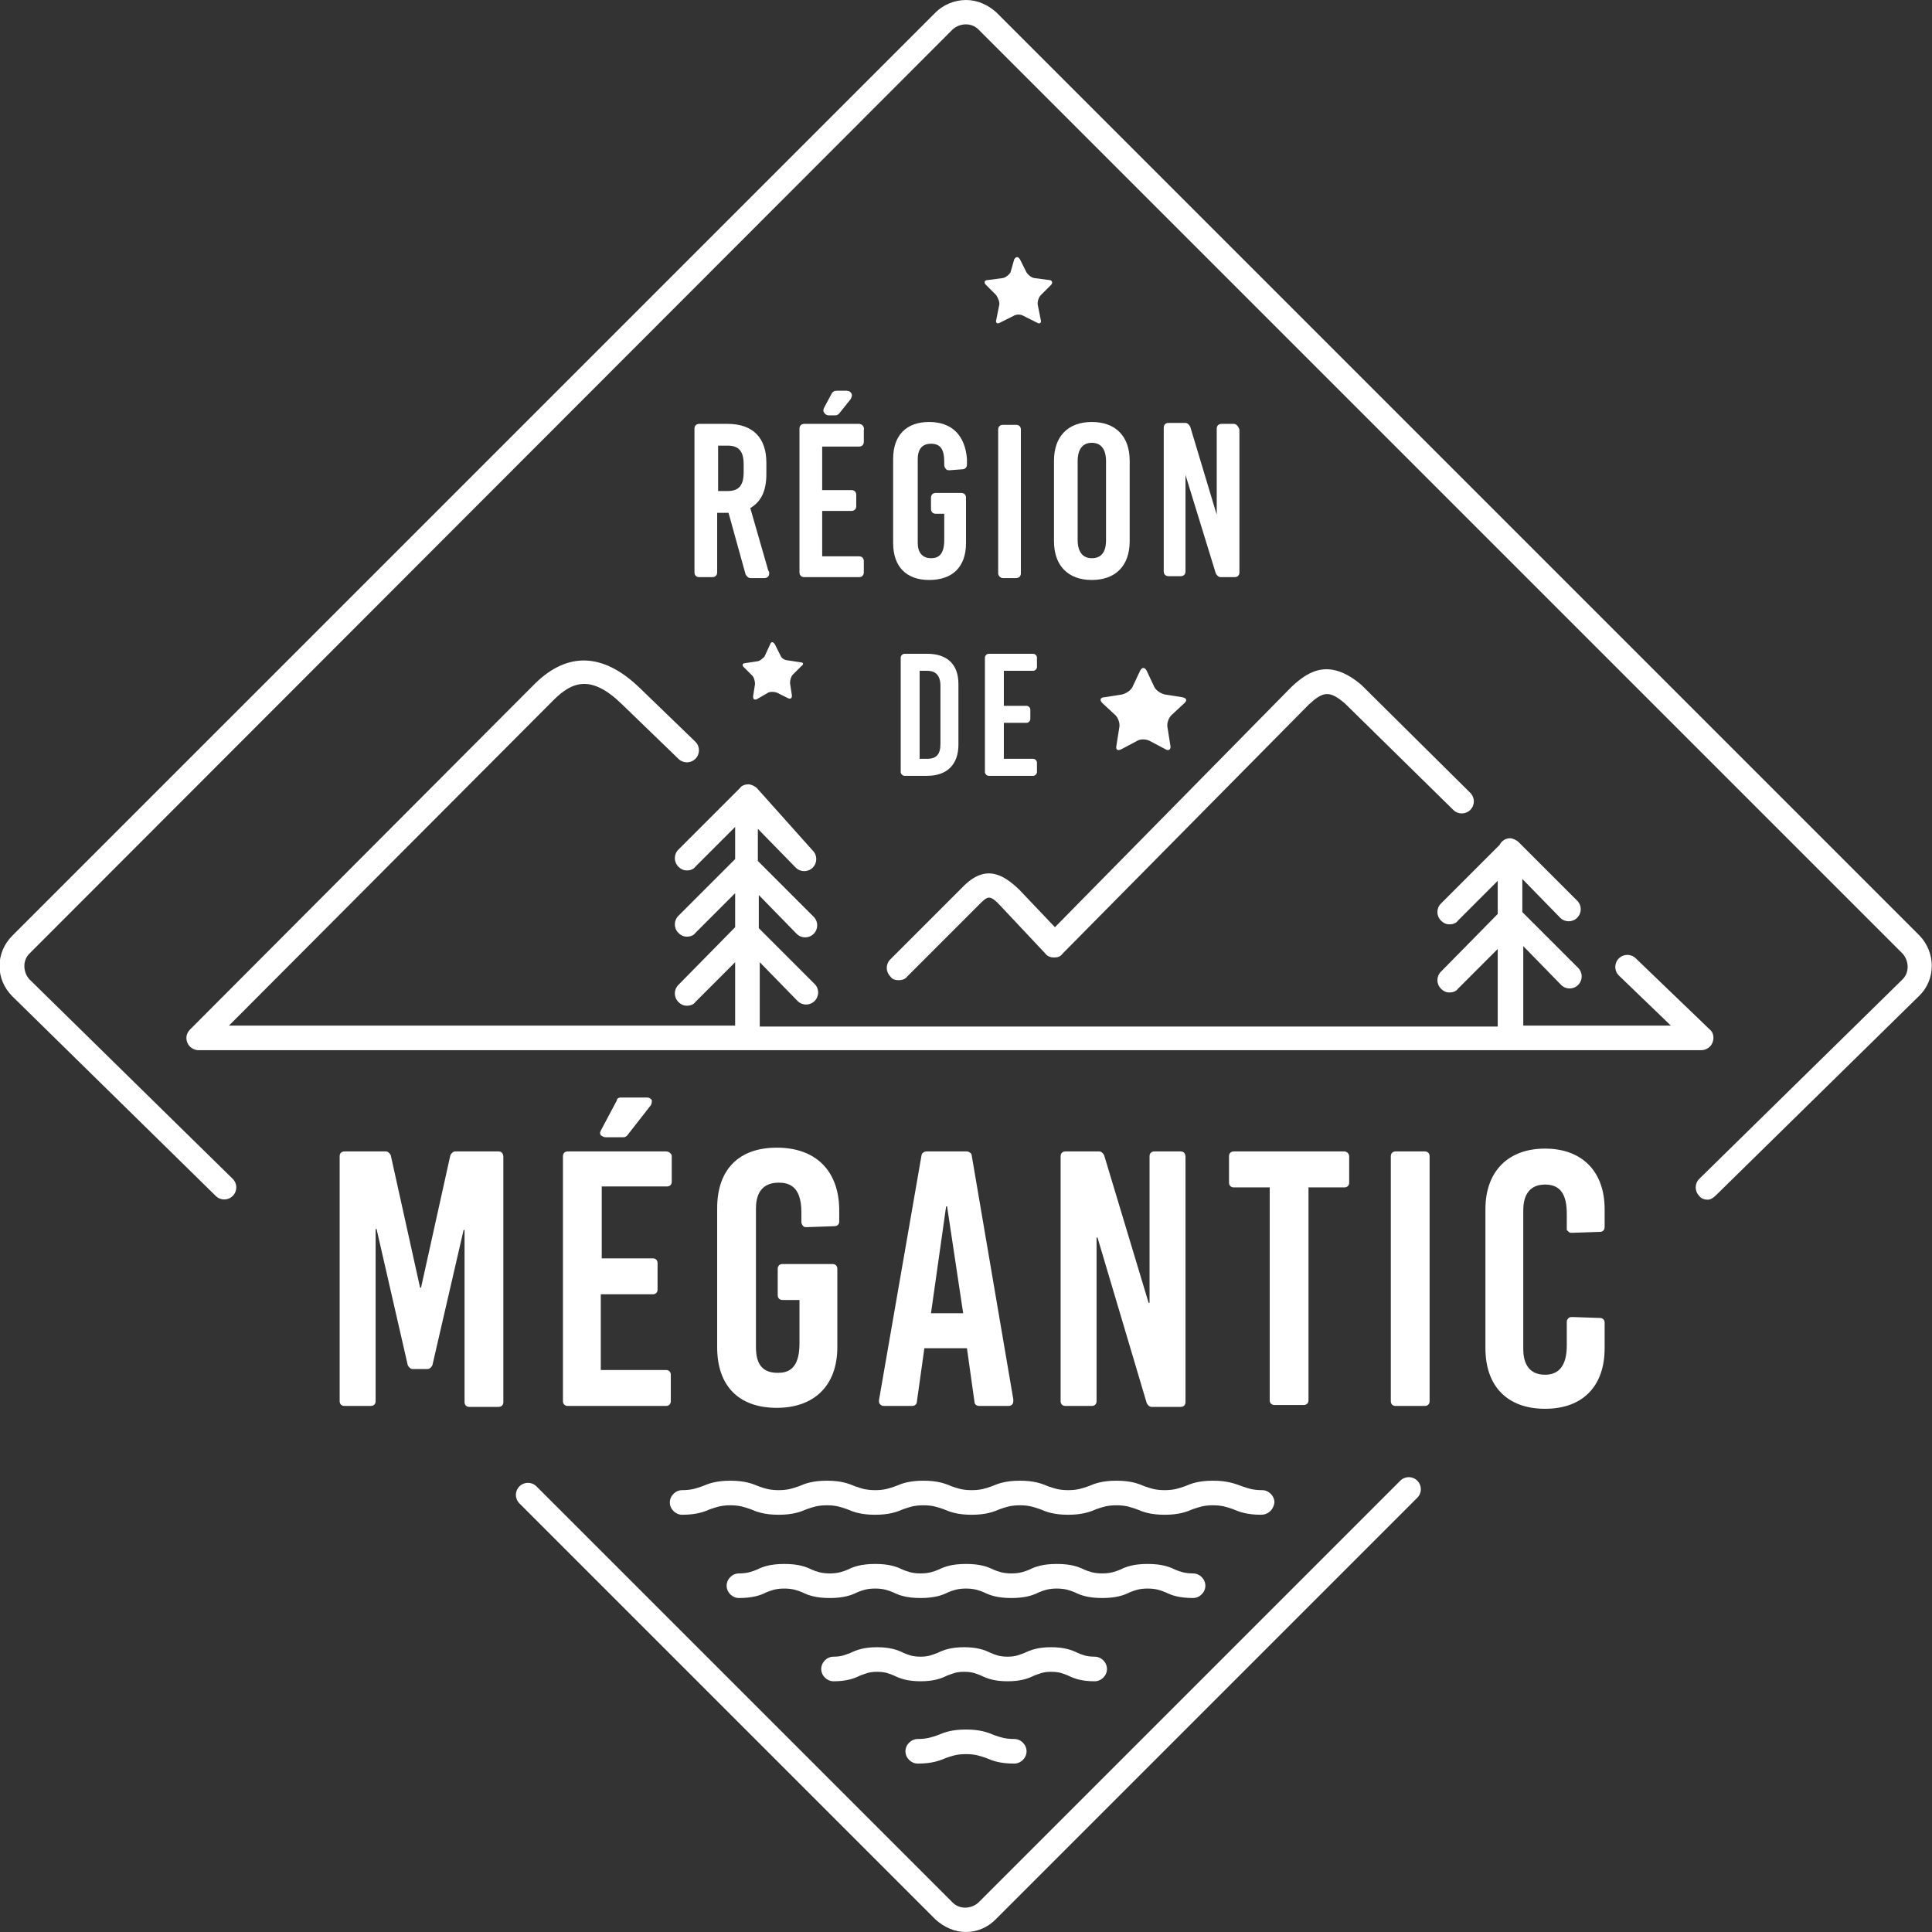
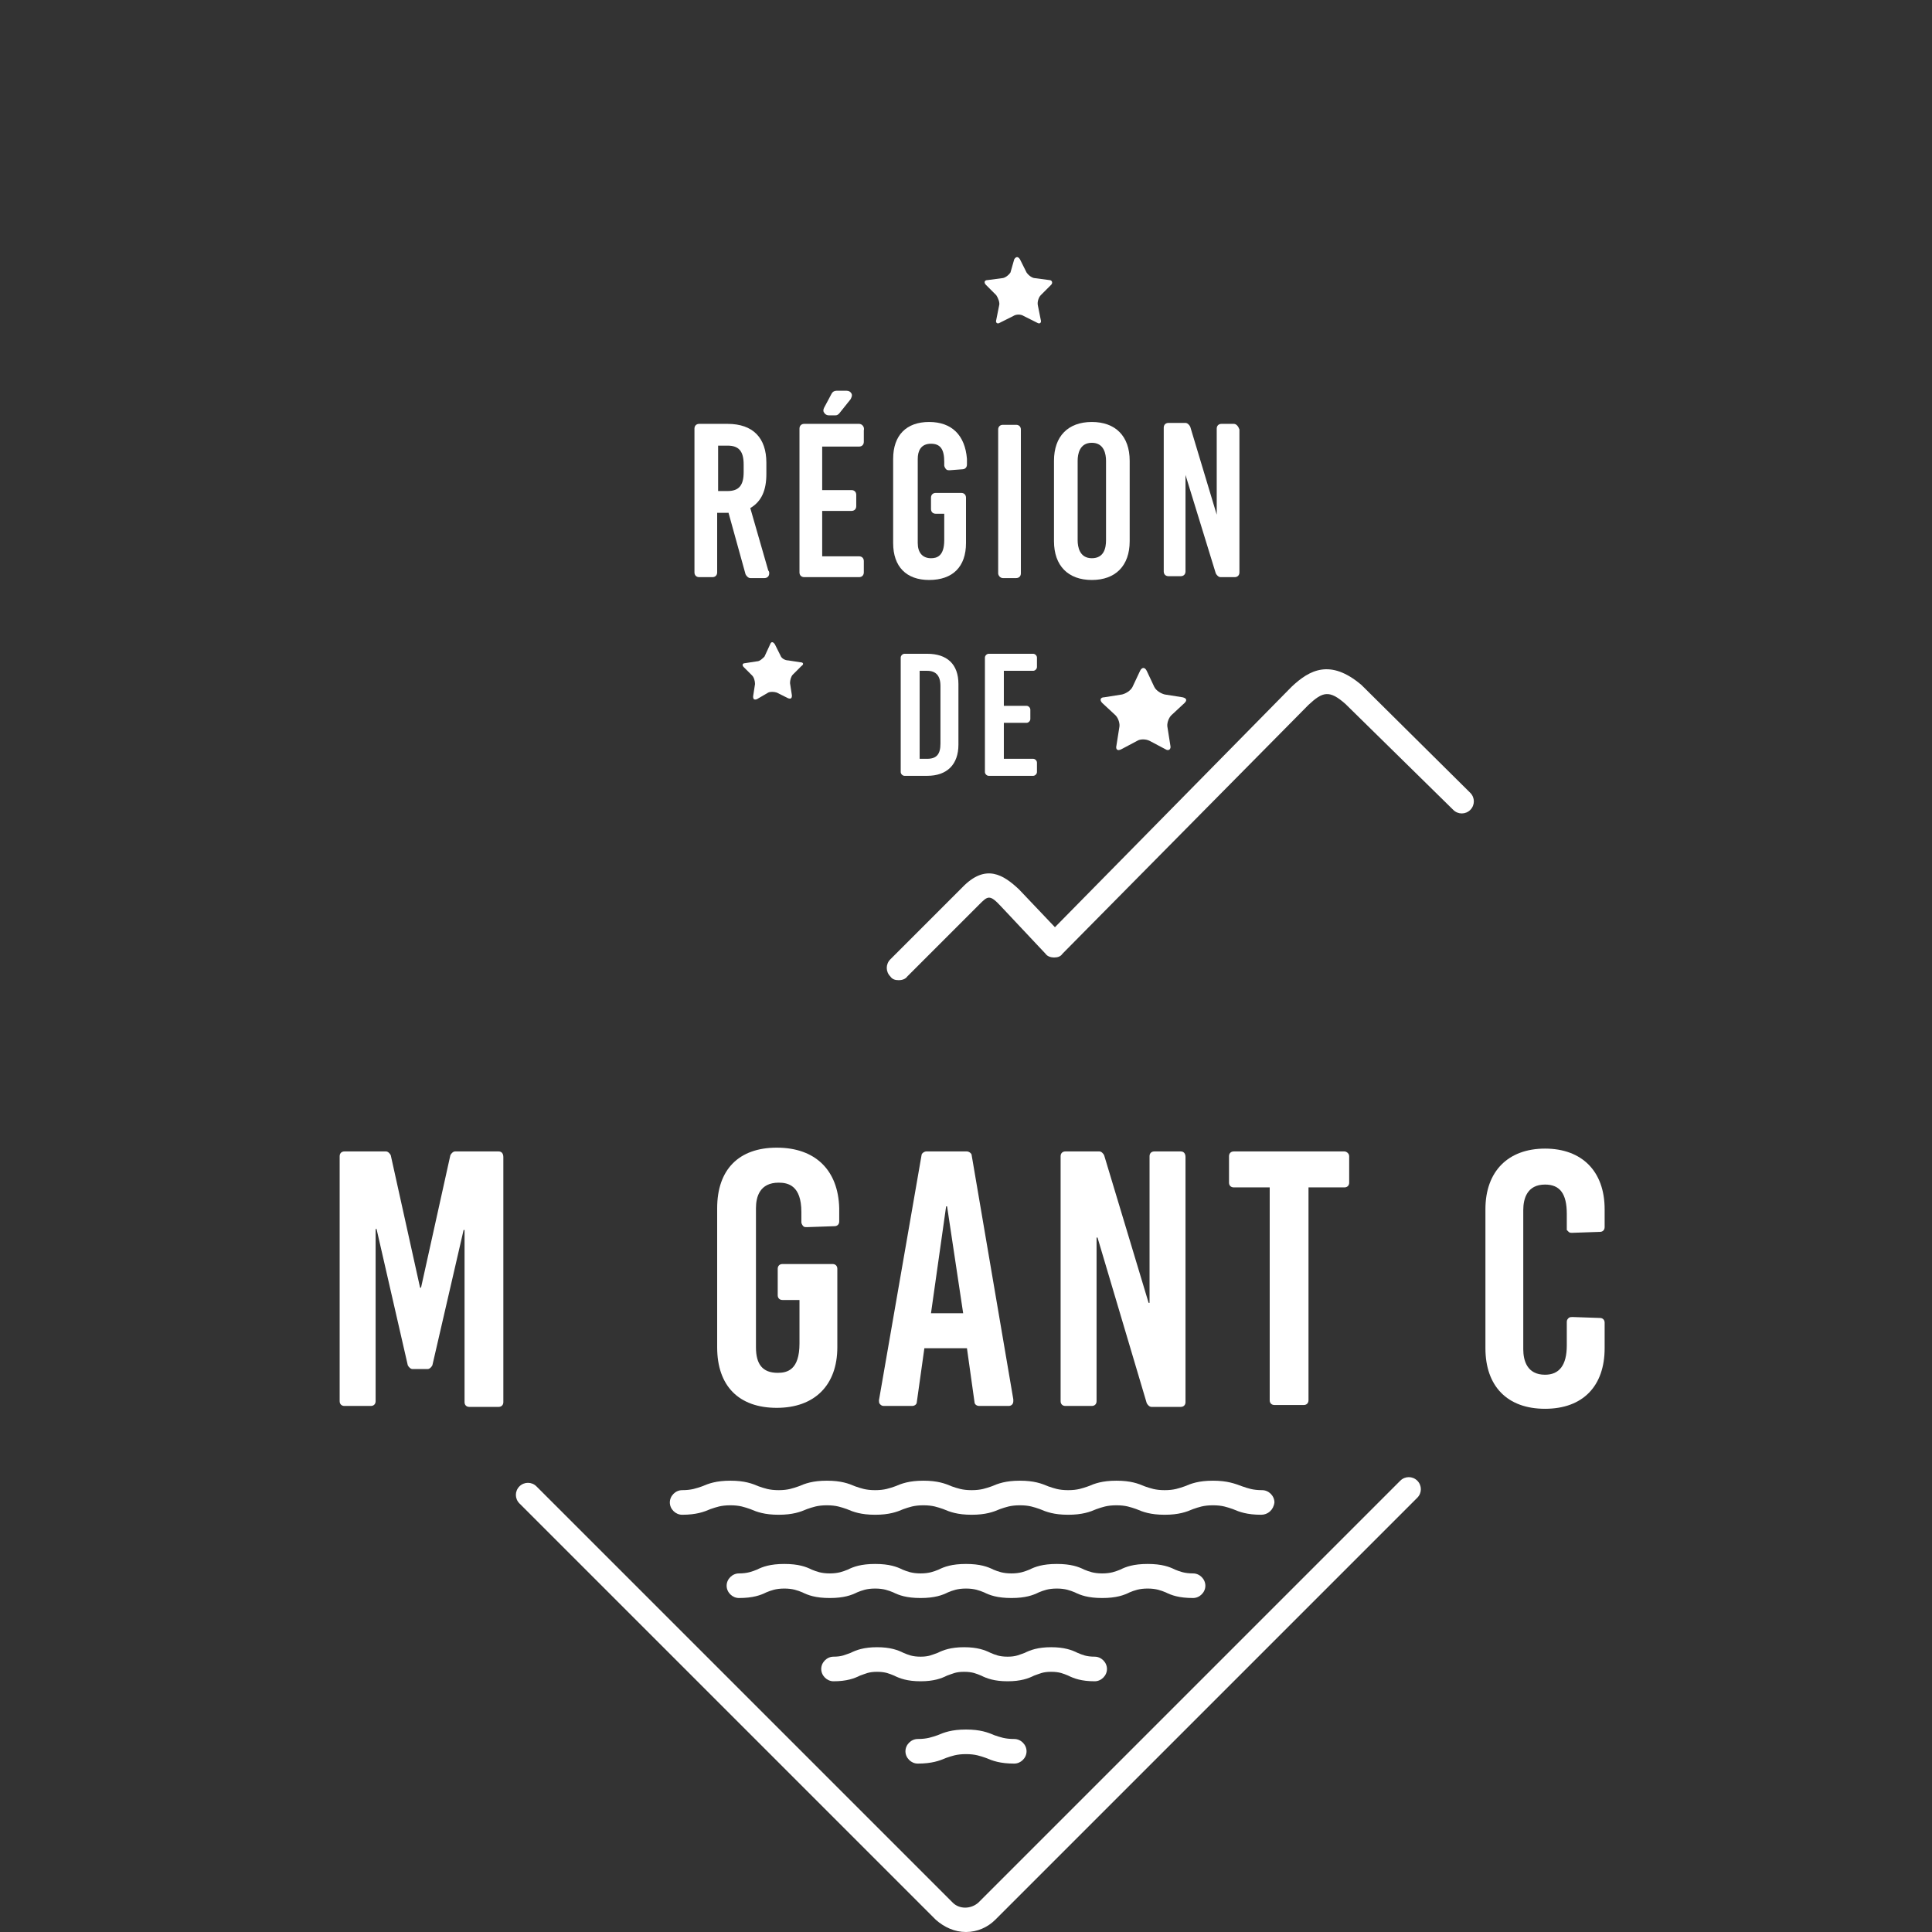
<svg xmlns="http://www.w3.org/2000/svg" version="1.1" id="Calque_1" x="0px" y="0px" viewBox="0 0 204.2 204.2" style="enable-background:new 0 0 204.2 204.2;" xml:space="preserve">
  <rect x="0" y="0" width="204.2" height="204.2" fill="#333333" stroke="none" />
  <style type="text/css">
	.st0{fill:#FFFFFF;}
</style>
  <g>
    <g>
      <g>
        <path class="st0" d="M52.7,121.7h-4.6c-0.2,0-0.4,0.2-0.5,0.4l-3.1,14l-0.1,0l-3.1-14c-0.1-0.2-0.3-0.4-0.5-0.4h-4.4     c-0.3,0-0.5,0.2-0.5,0.5v25.9c0,0.3,0.2,0.5,0.5,0.5h2.8c0.3,0,0.5-0.2,0.5-0.5l0-18.1l0-0.1h0.1l3.3,14.4     c0.1,0.2,0.3,0.4,0.5,0.4h1.6c0.2,0,0.4-0.2,0.5-0.4L49,130l0,0h0.1v18.2c0,0.3,0.2,0.5,0.5,0.5h3.1c0.3,0,0.5-0.2,0.5-0.5v-25.9     C53.2,121.9,53,121.7,52.7,121.7z" />
-         <path class="st0" d="M64,120.2h1.9c0.2,0,0.3-0.1,0.4-0.2l2.5-3.2c0.1-0.2,0.1-0.4,0.1-0.5c-0.1-0.2-0.3-0.3-0.5-0.3h-2.8     c-0.2,0-0.4,0.1-0.4,0.3l-1.7,3.2c-0.1,0.2-0.1,0.3,0,0.5C63.7,120.1,63.8,120.2,64,120.2z" />
-         <path class="st0" d="M70.4,121.7H60c-0.3,0-0.5,0.2-0.5,0.5v25.9c0,0.3,0.2,0.5,0.5,0.5h10.4c0.3,0,0.5-0.2,0.5-0.5v-2.8     c0-0.3-0.2-0.5-0.5-0.5h-6.9v-8H69c0.3,0,0.5-0.2,0.5-0.5v-2.8c0-0.3-0.2-0.5-0.5-0.5h-5.4v-7.6h6.9c0.3,0,0.5-0.2,0.5-0.5v-2.8     C70.9,121.9,70.7,121.7,70.4,121.7z" />
        <path class="st0" d="M82.1,121.3c-4,0-6.3,2.3-6.3,6.4v14.7c0,4.1,2.3,6.4,6.3,6.4c4,0,6.4-2.4,6.4-6.4v-8.3     c0-0.3-0.2-0.5-0.5-0.5h-5.3c-0.3,0-0.5,0.2-0.5,0.5v2.8c0,0.3,0.2,0.5,0.5,0.5h1.8v4.6c0,2.8-1.3,3.1-2.3,3.1     c-1.6,0-2.3-0.9-2.3-2.7v-14.7c0-1.2,0.4-2.7,2.4-2.7c1,0,2.4,0.3,2.4,3.1v1.1c0,0.1,0.1,0.3,0.2,0.4c0.1,0.1,0.2,0.1,0.4,0.1     l2.9-0.1c0.3,0,0.5-0.2,0.5-0.5v-1.4C88.6,123.7,86.2,121.3,82.1,121.3z" />
        <path class="st0" d="M102.7,122.1c0-0.2-0.3-0.4-0.5-0.4h-4.3c-0.2,0-0.5,0.2-0.5,0.4L92.9,148c0,0.1,0,0.3,0.1,0.4     c0.1,0.1,0.2,0.2,0.4,0.2h3c0.3,0,0.5-0.2,0.5-0.4l0.8-5.7h4.5l0.8,5.7c0,0.2,0.2,0.4,0.5,0.4h3.1c0,0,0,0,0,0     c0.3,0,0.5-0.2,0.5-0.5c0-0.1,0-0.1,0-0.2L102.7,122.1z M100.1,127.5l1.7,11.3h-3.4l1.6-11.3H100.1z" />
        <path class="st0" d="M124.8,121.7H122c-0.3,0-0.5,0.2-0.5,0.5l0,15.4l0,0.1h-0.1l-4.7-15.6c-0.1-0.2-0.3-0.4-0.5-0.4h-3.6     c-0.3,0-0.5,0.2-0.5,0.5v25.9c0,0.3,0.2,0.5,0.5,0.5h2.8c0.3,0,0.5-0.2,0.5-0.5l0-17.2l0-0.1h0.1l5.2,17.5     c0.1,0.2,0.3,0.4,0.5,0.4h3.1c0.3,0,0.5-0.2,0.5-0.5v-25.9C125.3,121.9,125.1,121.7,124.8,121.7z" />
        <path class="st0" d="M142.1,121.7h-11.7c-0.3,0-0.5,0.2-0.5,0.5v2.8c0,0.3,0.2,0.5,0.5,0.5h3.8v22.5c0,0.3,0.2,0.5,0.5,0.5h3.1     c0.3,0,0.5-0.2,0.5-0.5v-22.5h3.8c0.3,0,0.5-0.2,0.5-0.5v-2.8C142.6,121.9,142.3,121.7,142.1,121.7z" />
-         <path class="st0" d="M150.6,121.7h-3.1c-0.3,0-0.5,0.2-0.5,0.5v25.9c0,0.3,0.2,0.5,0.5,0.5h3.1c0.3,0,0.5-0.2,0.5-0.5v-25.9     C151.1,121.9,150.9,121.7,150.6,121.7z" />
        <path class="st0" d="M165.8,130.2c0.1,0.1,0.2,0.1,0.4,0.1l2.9-0.1c0.3,0,0.5-0.2,0.5-0.5v-1.9c0-4-2.4-6.4-6.3-6.4     c-3.9,0-6.3,2.4-6.3,6.4v14.7c0,4,2.3,6.4,6.3,6.4c4,0,6.3-2.4,6.3-6.4v-2.7c0-0.3-0.2-0.5-0.5-0.5l-2.9-0.1     c-0.1,0-0.3,0-0.4,0.1c-0.1,0.1-0.2,0.2-0.2,0.4v2.5c0,2.1-0.8,3.1-2.3,3.1c-1.9,0-2.3-1.5-2.3-2.7v-14.7c0-1.2,0.4-2.7,2.3-2.7     c1.6,0,2.3,1,2.3,3.1v1.7C165.6,130,165.7,130.1,165.8,130.2z" />
      </g>
      <g>
        <path class="st0" d="M79.3,53.7c1.2-0.7,1.7-1.9,1.7-3.6v-1.2c0-2.6-1.4-4.1-4.1-4.1h-3c-0.3,0-0.5,0.2-0.5,0.5v15.2     c0,0.3,0.2,0.5,0.5,0.5h1.4c0.3,0,0.5-0.2,0.5-0.5v-6.3H77l1.8,6.5c0.1,0.2,0.3,0.4,0.5,0.4h1.5c0,0,0,0,0,0     c0.3,0,0.5-0.2,0.5-0.5c0-0.1,0-0.2-0.1-0.3L79.3,53.7z M75.9,47.1h1c1.2,0,1.7,0.6,1.7,2v0.8c0,1.4-0.5,2-1.7,2h-1V47.1z" />
        <path class="st0" d="M87.6,43.9h0.7c0.2,0,0.3-0.1,0.4-0.2l1.2-1.5c0.1-0.2,0.2-0.4,0.1-0.6c-0.1-0.2-0.3-0.3-0.5-0.3h-1.1     c-0.2,0-0.4,0.1-0.5,0.3l-0.8,1.5c-0.1,0.2-0.1,0.4,0,0.5C87.2,43.8,87.4,43.9,87.6,43.9z" />
        <path class="st0" d="M90.8,44.8H85c-0.3,0-0.5,0.2-0.5,0.5v15.2c0,0.3,0.2,0.5,0.5,0.5h5.8c0.3,0,0.5-0.2,0.5-0.5v-1.2     c0-0.3-0.2-0.5-0.5-0.5h-3.9V54H90c0.3,0,0.5-0.2,0.5-0.5v-1.2c0-0.3-0.2-0.5-0.5-0.5h-3.1v-4.6h3.9c0.3,0,0.5-0.2,0.5-0.5v-1.2     C91.4,45.1,91.1,44.8,90.8,44.8z" />
        <path class="st0" d="M98.2,44.6c-2.4,0-3.8,1.4-3.8,3.9v8.9c0,2.5,1.4,3.9,3.8,3.9c2.5,0,3.9-1.4,3.9-3.9v-4.8     c0-0.3-0.2-0.5-0.5-0.5h-2.7c-0.3,0-0.5,0.2-0.5,0.5v1.2c0,0.3,0.2,0.5,0.5,0.5h0.9v2.8c0,1.7-0.8,1.9-1.4,1.9     c-0.9,0-1.4-0.6-1.4-1.6v-8.9c0-0.8,0.3-1.6,1.4-1.6c1,0,1.4,0.6,1.4,1.9v0.4c0,0.1,0.1,0.3,0.2,0.4c0.1,0.1,0.2,0.1,0.4,0.1     l1.3-0.1c0.3,0,0.5-0.2,0.5-0.5v-0.6C102,46,100.6,44.6,98.2,44.6z" />
        <path class="st0" d="M106,61.1h1.4c0.3,0,0.5-0.2,0.5-0.5V45.4c0-0.3-0.2-0.5-0.5-0.5H106c-0.3,0-0.5,0.2-0.5,0.5v15.2     C105.5,60.8,105.7,61.1,106,61.1z" />
        <path class="st0" d="M115.4,44.6c-2.5,0-4,1.5-4,4.1v8.5c0,2.6,1.5,4.1,4,4.1c2.5,0,4-1.5,4-4.1v-8.5     C119.4,46.1,117.9,44.6,115.4,44.6z M115.4,59c-1.3,0-1.5-1.2-1.5-1.9v-8.4c0-0.7,0.2-1.9,1.5-1.9c1.3,0,1.5,1.2,1.5,1.9v8.4     C116.9,57.9,116.7,59,115.4,59z" />
        <path class="st0" d="M130.4,44.8h-1.3c-0.3,0-0.5,0.2-0.5,0.5v9.1l0,0l-2.8-9.3c-0.1-0.2-0.3-0.4-0.5-0.4h-1.8     c-0.3,0-0.5,0.2-0.5,0.5v15.2c0,0.3,0.2,0.5,0.5,0.5h1.3c0.3,0,0.5-0.2,0.5-0.5l0-10.2l0,0l3.2,10.4c0.1,0.2,0.3,0.4,0.5,0.4h1.5     c0.3,0,0.5-0.2,0.5-0.5V45.4C130.9,45.1,130.7,44.8,130.4,44.8z" />
-         <path class="st0" d="M98,69.1h-2.4c-0.2,0-0.4,0.2-0.4,0.4v12.1c0,0.2,0.2,0.4,0.4,0.4H98c2.1,0,3.3-1.2,3.3-3.3v-6.4     C101.3,70.2,100.1,69.1,98,69.1z M97.2,70.9H98c0.9,0,1.4,0.5,1.4,1.6v6.1c0,1.1-0.4,1.6-1.4,1.6h-0.8V70.9z" />
+         <path class="st0" d="M98,69.1h-2.4c-0.2,0-0.4,0.2-0.4,0.4v12.1c0,0.2,0.2,0.4,0.4,0.4H98c2.1,0,3.3-1.2,3.3-3.3v-6.4     C101.3,70.2,100.1,69.1,98,69.1z M97.2,70.9H98c0.9,0,1.4,0.5,1.4,1.6v6.1c0,1.1-0.4,1.6-1.4,1.6h-0.8z" />
        <path class="st0" d="M109.2,69.1h-4.7c-0.2,0-0.4,0.2-0.4,0.4v12.1c0,0.2,0.2,0.4,0.4,0.4h4.7c0.2,0,0.4-0.2,0.4-0.4v-1     c0-0.2-0.2-0.4-0.4-0.4h-3.1v-3.8h2.4c0.2,0,0.4-0.2,0.4-0.4v-1c0-0.2-0.2-0.4-0.4-0.4h-2.4v-3.7h3.1c0.2,0,0.4-0.2,0.4-0.4v-1     C109.6,69.3,109.4,69.1,109.2,69.1z" />
      </g>
    </g>
    <g>
      <g>
        <path class="st0" d="M133.3,160.1c-1.5,0-2.3-0.3-3-0.6c-0.6-0.2-1.1-0.4-2.1-0.4c-1,0-1.5,0.2-2.1,0.4c-0.7,0.3-1.5,0.6-3,0.6     c-1.5,0-2.3-0.3-3-0.6c-0.6-0.2-1.1-0.4-2.1-0.4c-1,0-1.5,0.2-2.1,0.4c-0.7,0.3-1.5,0.6-3,0.6c-1.5,0-2.3-0.3-3-0.6     c-0.6-0.2-1.1-0.4-2.1-0.4s-1.5,0.2-2.1,0.4c-0.7,0.3-1.5,0.6-3,0.6c-1.5,0-2.3-0.3-3-0.6c-0.6-0.2-1.1-0.4-2.1-0.4     c-1,0-1.5,0.2-2.1,0.4c-0.7,0.3-1.5,0.6-3,0.6c-1.5,0-2.3-0.3-3-0.6c-0.6-0.2-1.1-0.4-2.1-0.4c-1,0-1.5,0.2-2.1,0.4     c-0.7,0.3-1.5,0.6-3,0.6c-1.5,0-2.3-0.3-3-0.6c-0.6-0.2-1.1-0.4-2.1-0.4c-1,0-1.5,0.2-2.1,0.4c-0.7,0.3-1.5,0.6-3,0.6     c-0.7,0-1.3-0.6-1.3-1.3c0-0.7,0.6-1.3,1.3-1.3c1,0,1.5-0.2,2.1-0.4c0.7-0.3,1.5-0.6,3-0.6c1.5,0,2.3,0.3,3,0.6     c0.6,0.2,1.1,0.4,2.1,0.4c1,0,1.5-0.2,2.1-0.4c0.7-0.3,1.5-0.6,3-0.6c1.5,0,2.3,0.3,3,0.6c0.6,0.2,1.1,0.4,2.1,0.4     c1,0,1.5-0.2,2.1-0.4c0.7-0.3,1.5-0.6,3-0.6c1.5,0,2.3,0.3,3,0.6c0.6,0.2,1.1,0.4,2.1,0.4s1.5-0.2,2.1-0.4c0.7-0.3,1.5-0.6,3-0.6     c1.5,0,2.3,0.3,3,0.6c0.6,0.2,1.1,0.4,2.1,0.4c1,0,1.5-0.2,2.1-0.4c0.7-0.3,1.5-0.6,3-0.6c1.5,0,2.3,0.3,3,0.6     c0.6,0.2,1.1,0.4,2.1,0.4c1,0,1.5-0.2,2.1-0.4c0.7-0.3,1.5-0.6,3-0.6c1.5,0,2.3,0.3,3.1,0.6c0.6,0.2,1.1,0.4,2.1,0.4     c0.7,0,1.3,0.6,1.3,1.3C134.6,159.6,134,160.1,133.3,160.1z" />
      </g>
      <g>
        <path class="st0" d="M126.1,168.9c-1.5,0-2.3-0.3-2.9-0.6c-0.5-0.2-1-0.4-1.9-0.4c-0.9,0-1.4,0.2-1.9,0.4     c-0.6,0.3-1.4,0.6-2.9,0.6c-1.5,0-2.3-0.3-2.9-0.6c-0.5-0.2-1-0.4-1.9-0.4c-0.9,0-1.4,0.2-1.9,0.4c-0.6,0.3-1.4,0.6-2.9,0.6     s-2.3-0.3-2.9-0.6c-0.5-0.2-1-0.4-1.9-0.4s-1.4,0.2-1.9,0.4c-0.6,0.3-1.4,0.6-2.9,0.6c-1.5,0-2.3-0.3-2.9-0.6     c-0.5-0.2-1-0.4-1.9-0.4c-0.9,0-1.4,0.2-1.9,0.4c-0.6,0.3-1.4,0.6-2.9,0.6c-1.5,0-2.3-0.3-2.9-0.6c-0.5-0.2-1-0.4-1.9-0.4     c-0.9,0-1.4,0.2-1.9,0.4c-0.6,0.3-1.4,0.6-2.9,0.6c-0.7,0-1.3-0.6-1.3-1.3c0-0.7,0.6-1.3,1.3-1.3c0.9,0,1.4-0.2,1.9-0.4     c0.6-0.3,1.4-0.6,2.9-0.6s2.3,0.3,2.9,0.6c0.5,0.2,1,0.4,1.9,0.4c0.9,0,1.4-0.2,1.9-0.4c0.6-0.3,1.4-0.6,2.9-0.6     c1.5,0,2.3,0.3,2.9,0.6c0.5,0.2,1,0.4,1.9,0.4c0.9,0,1.4-0.2,1.9-0.4c0.6-0.3,1.4-0.6,2.9-0.6c1.5,0,2.3,0.3,2.9,0.6     c0.5,0.2,1,0.4,1.9,0.4s1.4-0.2,1.9-0.4c0.6-0.3,1.4-0.6,2.9-0.6c1.5,0,2.3,0.3,2.9,0.6c0.5,0.2,1,0.4,1.9,0.4     c0.9,0,1.4-0.2,1.9-0.4c0.6-0.3,1.4-0.6,2.9-0.6c1.5,0,2.3,0.3,2.9,0.6c0.5,0.2,1,0.4,1.9,0.4c0.7,0,1.3,0.6,1.3,1.3     C127.4,168.3,126.8,168.9,126.1,168.9z" />
      </g>
      <g>
        <path class="st0" d="M115.7,177.7c-1.4,0-2.2-0.3-2.8-0.6c-0.5-0.2-0.9-0.4-1.8-0.4c-0.9,0-1.2,0.2-1.8,0.4     c-0.6,0.3-1.4,0.6-2.8,0.6c-1.4,0-2.2-0.3-2.8-0.6c-0.5-0.2-0.9-0.4-1.8-0.4c-0.9,0-1.2,0.2-1.8,0.4c-0.6,0.3-1.4,0.6-2.8,0.6     c-1.4,0-2.2-0.3-2.8-0.6c-0.5-0.2-0.9-0.4-1.8-0.4c-0.9,0-1.2,0.2-1.8,0.4c-0.6,0.3-1.4,0.6-2.8,0.6c-0.7,0-1.3-0.6-1.3-1.3     c0-0.7,0.6-1.3,1.3-1.3c0.9,0,1.2-0.2,1.8-0.4c0.6-0.3,1.4-0.6,2.8-0.6c1.4,0,2.2,0.3,2.8,0.6c0.5,0.2,0.9,0.4,1.8,0.4     c0.9,0,1.2-0.2,1.8-0.4c0.6-0.3,1.4-0.6,2.8-0.6c1.4,0,2.2,0.3,2.8,0.6c0.5,0.2,0.9,0.4,1.8,0.4c0.9,0,1.2-0.2,1.8-0.4     c0.6-0.3,1.4-0.6,2.8-0.6c1.4,0,2.2,0.3,2.8,0.6c0.5,0.2,0.9,0.4,1.8,0.4c0.7,0,1.3,0.6,1.3,1.3     C117,177.1,116.4,177.7,115.7,177.7z" />
      </g>
      <g>
        <path class="st0" d="M107.2,186.4c-1.5,0-2.3-0.3-3-0.6c-0.6-0.2-1.1-0.4-2.1-0.4c-1,0-1.5,0.2-2.1,0.4c-0.7,0.3-1.5,0.6-3,0.6     c-0.7,0-1.3-0.6-1.3-1.3c0-0.7,0.6-1.3,1.3-1.3c1,0,1.5-0.2,2.1-0.4c0.7-0.3,1.5-0.6,3-0.6c1.5,0,2.3,0.3,3,0.6     c0.6,0.2,1.1,0.4,2.1,0.4c0.7,0,1.3,0.6,1.3,1.3C108.5,185.8,107.9,186.4,107.2,186.4z" />
      </g>
-       <path class="st0" d="M180.5,126.8c-0.3,0-0.7-0.1-0.9-0.4c-0.5-0.5-0.5-1.3,0-1.8l21.5-21.1c0.7-0.7,0.7-1.9,0-2.7L103.4,3.1    c-0.7-0.7-1.9-0.7-2.7,0L3.1,100.8c-0.7,0.7-0.7,1.9,0,2.7l21.5,21.1c0.5,0.5,0.5,1.3,0,1.8c-0.5,0.5-1.3,0.5-1.8,0L1.3,105.3    c-1.8-1.8-1.8-4.6,0-6.4L98.9,1.3c0.8-0.8,2-1.3,3.2-1.3c1.2,0,2.3,0.5,3.2,1.3l97.6,97.6c1.7,1.8,1.7,4.6,0,6.3l-21.5,21.1    C181.1,126.6,180.8,126.8,180.5,126.8z" />
      <path class="st0" d="M102.1,204.2c-1.2,0-2.3-0.5-3.2-1.3l-44-44c-0.5-0.5-0.5-1.3,0-1.8c0.5-0.5,1.3-0.5,1.8,0l44,44    c0.7,0.7,1.9,0.7,2.7,0l44.6-44.6c0.5-0.5,1.3-0.5,1.8,0c0.5,0.5,0.5,1.3,0,1.8l-44.6,44.6C104.4,203.7,103.3,204.2,102.1,204.2z" />
      <g>
        <path class="st0" d="M95,103.6c0.3,0,0.7-0.1,0.9-0.4l7.6-7.6c0.9-0.9,1.1-1.1,2.3,0.2l4.7,5c0.2,0.3,0.6,0.4,0.9,0.4     c0.4,0,0.7-0.1,0.9-0.4l26-26.3c1.5-1.4,2.2-1.6,3.9-0.1l11.4,11.2c0.5,0.5,1.3,0.5,1.8,0c0.5-0.5,0.5-1.3,0-1.8l-11.4-11.3     c0,0-0.1-0.1-0.1-0.1c-3.3-2.8-5.5-1.6-7.4,0.2L111.5,98l-3.8-4c-1.6-1.5-3.5-2.8-6-0.2l-7.6,7.6c-0.5,0.5-0.5,1.3,0,1.8     C94.3,103.5,94.6,103.6,95,103.6z" />
-         <path class="st0" d="M180.7,108.8l-7.8-7.5c-0.5-0.5-1.3-0.5-1.8,0c-0.5,0.5-0.5,1.3,0,1.8l5.5,5.3H161V100l4,4.1     c0.5,0.5,1.3,0.5,1.8,0c0.5-0.5,0.5-1.3,0-1.8l-5.9-5.9v-3.5l4,4.1c0.5,0.5,1.3,0.5,1.8,0c0.5-0.5,0.5-1.3,0-1.8l-6.2-6.2     c-0.2-0.2-0.6-0.4-0.9-0.4c0,0,0,0,0,0c0,0,0,0,0,0c-0.5,0-0.9,0.3-1.1,0.7l-6.2,6.2c-0.5,0.5-0.5,1.3,0,1.8     c0.3,0.3,0.6,0.4,0.9,0.4c0.3,0,0.7-0.1,0.9-0.4l4.2-4.2v3.5l-6,6.1c-0.5,0.5-0.5,1.3,0,1.8c0.3,0.3,0.6,0.4,0.9,0.4     c0.3,0,0.7-0.1,0.9-0.4l4.2-4.2v8.2H80.3v-6.8l4,4.1c0.5,0.5,1.3,0.5,1.8,0c0.5-0.5,0.5-1.3,0-1.8l-5.9-5.9v-3.5l4,4.1     c0.5,0.5,1.3,0.5,1.8,0c0.5-0.5,0.5-1.3,0-1.8l-5.9-5.9v-3.4l4,4.1c0.5,0.5,1.3,0.5,1.8,0c0.5-0.5,0.5-1.3,0-1.8L80,83.3     c-0.2-0.2-0.6-0.4-0.9-0.4c-0.3,0-0.7,0.1-0.9,0.4l-6.5,6.5c-0.5,0.5-0.5,1.3,0,1.8c0.3,0.3,0.6,0.4,0.9,0.4     c0.3,0,0.7-0.1,0.9-0.4l4.2-4.2v3.4l-6,6c-0.5,0.5-0.5,1.3,0,1.8c0.3,0.3,0.6,0.4,0.9,0.4c0.3,0,0.7-0.1,0.9-0.4l4.2-4.2V98     l-6,6.1c-0.5,0.5-0.5,1.3,0,1.8c0.3,0.3,0.6,0.4,0.9,0.4c0.3,0,0.7-0.1,0.9-0.4l4.2-4.2v6.7H24.2L58.5,74c2-2,4-2.7,7.2,0.4     l6,5.8c0.5,0.5,1.3,0.5,1.8,0c0.5-0.5,0.5-1.3,0-1.8l-6-5.8c-3.8-3.6-7.5-3.7-10.9-0.4l-36.5,36.6c-0.4,0.4-0.5,0.9-0.3,1.4     c0.2,0.5,0.7,0.8,1.2,0.8h158.8c0.5,0,1-0.3,1.2-0.8C181.2,109.7,181.1,109.1,180.7,108.8z" />
      </g>
      <g>
        <path class="st0" d="M107.2,27.4c0.2-0.3,0.4-0.3,0.6,0l0.7,1.4c0.2,0.3,0.6,0.6,0.9,0.6l1.5,0.2c0.3,0,0.4,0.3,0.2,0.5l-1.1,1.1     c-0.2,0.2-0.4,0.7-0.3,1.1l0.3,1.5c0.1,0.3-0.1,0.5-0.4,0.3l-1.4-0.7c-0.3-0.2-0.8-0.2-1.1,0l-1.4,0.7c-0.3,0.2-0.5,0-0.4-0.3     l0.3-1.5c0.1-0.3-0.1-0.8-0.3-1.1l-1.1-1.1c-0.2-0.2-0.2-0.5,0.2-0.5l1.5-0.2c0.3,0,0.7-0.3,0.9-0.6L107.2,27.4z" />
      </g>
      <g>
        <path class="st0" d="M81.4,68.1c0.1-0.3,0.3-0.3,0.5,0l0.6,1.2c0.1,0.3,0.5,0.5,0.8,0.5l1.3,0.2c0.3,0,0.4,0.2,0.1,0.4l-0.9,0.9     c-0.2,0.2-0.3,0.6-0.3,0.9l0.2,1.3c0,0.3-0.1,0.4-0.4,0.3l-1.2-0.6c-0.3-0.1-0.7-0.1-0.9,0L80,73.9c-0.3,0.1-0.4,0-0.4-0.3     l0.2-1.3c0-0.3-0.1-0.7-0.3-0.9l-0.9-0.9c-0.2-0.2-0.1-0.4,0.1-0.4l1.3-0.2c0.3,0,0.6-0.3,0.8-0.5L81.4,68.1z" />
      </g>
      <g>
        <path class="st0" d="M120.5,70.9c0.2-0.4,0.5-0.4,0.7,0l0.8,1.7c0.2,0.4,0.7,0.7,1.1,0.8l1.9,0.3c0.4,0.1,0.5,0.3,0.2,0.6     l-1.4,1.3c-0.3,0.3-0.5,0.9-0.4,1.3l0.3,1.9c0.1,0.4-0.2,0.6-0.5,0.4l-1.7-0.9c-0.4-0.2-1-0.2-1.3,0l-1.7,0.9     c-0.4,0.2-0.6,0-0.5-0.4l0.3-1.9c0.1-0.4-0.1-1-0.4-1.3l-1.4-1.3c-0.3-0.3-0.2-0.6,0.2-0.6l1.9-0.3c0.4-0.1,0.9-0.4,1.1-0.8     L120.5,70.9z" />
      </g>
    </g>
  </g>
</svg>